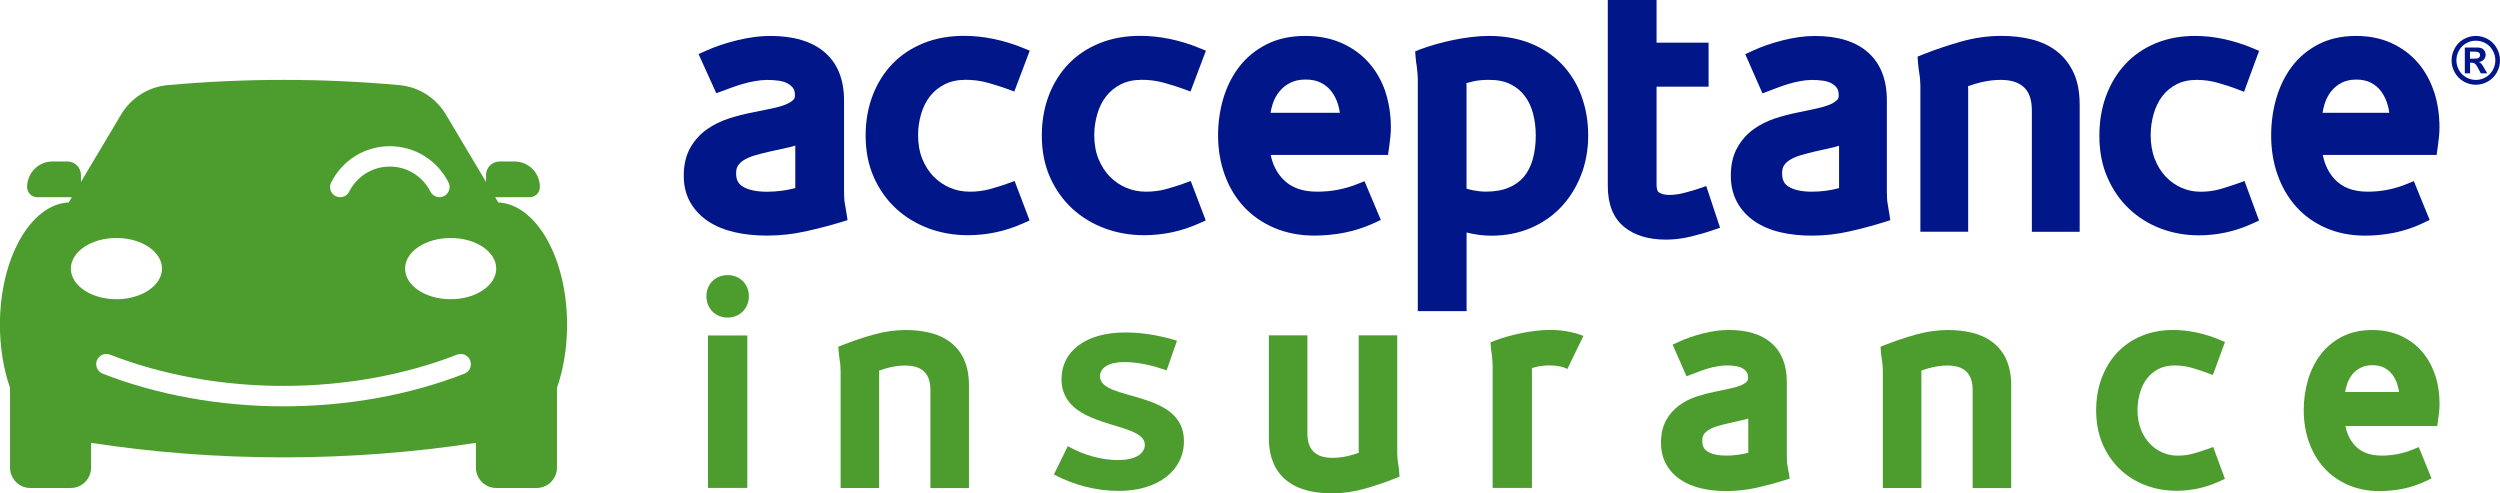
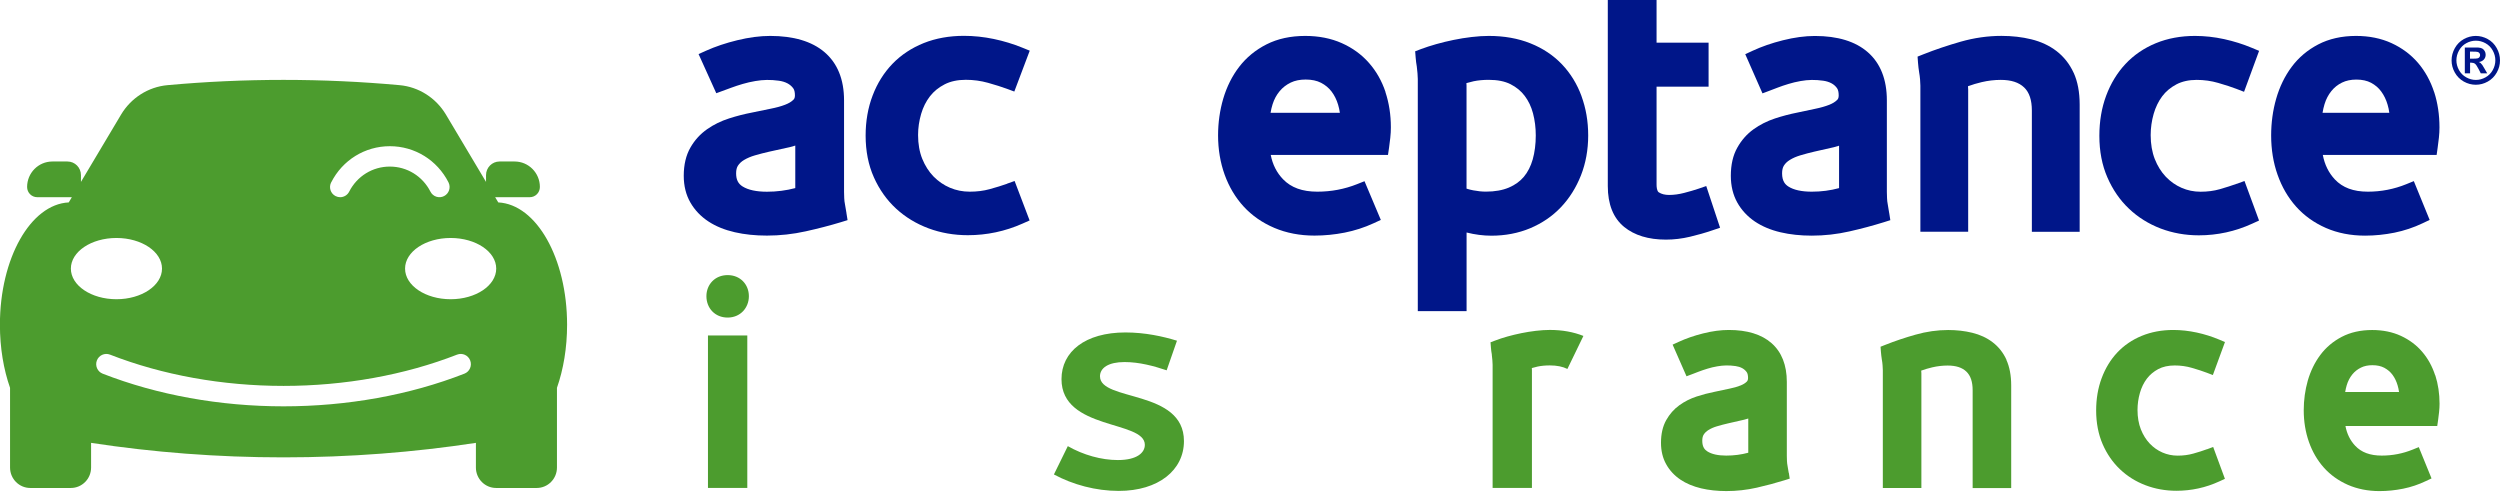
<svg xmlns="http://www.w3.org/2000/svg" width="152" height="30" viewBox="0 0 152 30" fill="none">
  <g clip-path="url(#clip0_7151_965)">
    <path d="M147.997 5.604C147.779 4.932 147.451 4.336 147.022 3.831C146.587 3.323 146.046 2.917 145.411 2.625C144.776 2.332 144.046 2.184 143.246 2.184C142.379 2.184 141.606 2.359 140.95 2.7C140.299 3.038 139.752 3.5 139.328 4.073C138.912 4.631 138.598 5.282 138.39 6.007C138.187 6.719 138.086 7.468 138.086 8.237C138.086 9.088 138.216 9.892 138.475 10.622C138.736 11.364 139.115 12.017 139.603 12.562C140.094 13.113 140.704 13.548 141.416 13.86C142.126 14.171 142.926 14.327 143.798 14.327C144.392 14.327 144.992 14.265 145.582 14.147C146.176 14.026 146.752 13.833 147.293 13.575L147.723 13.371L146.76 11.012L146.299 11.2C145.558 11.501 144.774 11.654 143.966 11.654C143.086 11.654 142.43 11.409 141.958 10.907C141.579 10.501 141.339 10.012 141.227 9.421H148.147L148.208 8.989C148.237 8.785 148.261 8.578 148.285 8.374C148.309 8.156 148.32 7.944 148.32 7.745C148.32 6.985 148.213 6.265 148 5.604H147.997ZM141.211 6.856C141.24 6.676 141.28 6.504 141.331 6.335C141.424 6.028 141.566 5.76 141.747 5.537C141.928 5.314 142.139 5.145 142.395 5.021C142.643 4.9 142.936 4.838 143.267 4.838C143.619 4.838 143.92 4.905 144.163 5.034C144.416 5.171 144.619 5.343 144.779 5.564C144.947 5.792 145.078 6.061 145.166 6.364C145.214 6.523 145.248 6.689 145.27 6.859H141.208L141.211 6.856Z" fill="#001689" />
    <path d="M135.993 11.173C135.697 11.28 135.35 11.393 134.961 11.504C134.606 11.606 134.214 11.657 133.795 11.657C133.377 11.657 132.998 11.576 132.641 11.42C132.281 11.264 131.958 11.036 131.681 10.746C131.403 10.453 131.177 10.093 131.011 9.671C130.846 9.25 130.761 8.761 130.761 8.215C130.761 7.78 130.822 7.348 130.942 6.926C131.059 6.52 131.233 6.16 131.462 5.854C131.683 5.558 131.974 5.317 132.323 5.131C132.665 4.951 133.081 4.857 133.561 4.857C134.006 4.857 134.443 4.919 134.862 5.04C135.315 5.171 135.686 5.292 135.966 5.4L136.438 5.582L137.353 3.092L136.91 2.907C136.377 2.684 135.809 2.506 135.225 2.378C134.633 2.249 134.041 2.184 133.457 2.184C132.59 2.184 131.79 2.332 131.075 2.627C130.355 2.923 129.734 3.35 129.227 3.89C128.726 4.427 128.331 5.075 128.054 5.819C127.78 6.555 127.641 7.374 127.641 8.258C127.641 9.193 127.804 10.042 128.129 10.786C128.451 11.528 128.891 12.17 129.441 12.688C129.987 13.209 130.635 13.612 131.363 13.892C132.089 14.168 132.87 14.308 133.691 14.308C134.817 14.308 135.905 14.069 136.926 13.602L137.35 13.408L136.465 11.004L135.998 11.176L135.993 11.173Z" fill="#001689" />
    <path d="M126.078 4.428C125.833 3.893 125.481 3.447 125.038 3.106C124.604 2.773 124.086 2.531 123.5 2.389C122.942 2.251 122.332 2.182 121.686 2.182C120.868 2.182 120.038 2.3 119.222 2.531C118.433 2.757 117.663 3.014 116.932 3.305L116.588 3.442L116.615 3.812C116.631 4.011 116.652 4.207 116.684 4.398C116.708 4.538 116.729 4.685 116.74 4.831C116.753 4.981 116.759 5.107 116.759 5.204V14.091H119.665V5.44C119.665 5.387 119.662 5.322 119.654 5.242C119.929 5.142 120.206 5.059 120.486 4.994C120.87 4.903 121.26 4.857 121.644 4.857C122.278 4.857 122.745 5.008 123.068 5.317C123.382 5.618 123.537 6.077 123.537 6.722V14.094H126.444V6.359C126.444 5.607 126.321 4.957 126.081 4.43L126.078 4.428Z" fill="#001689" />
    <path d="M114.863 12.957C114.833 12.769 114.804 12.592 114.775 12.422C114.751 12.307 114.737 12.181 114.732 12.052C114.724 11.904 114.721 11.778 114.721 11.67V6.104C114.721 4.833 114.332 3.847 113.564 3.176C112.817 2.52 111.735 2.187 110.345 2.187C109.743 2.187 109.09 2.276 108.404 2.448C107.727 2.617 107.108 2.832 106.559 3.087L106.111 3.294L107.159 5.677L107.602 5.51C107.716 5.467 107.874 5.405 108.079 5.328C108.274 5.252 108.495 5.177 108.735 5.105C108.97 5.032 109.22 4.973 109.479 4.927C109.945 4.844 110.367 4.839 110.857 4.908C111.047 4.935 111.215 4.989 111.359 5.067C111.489 5.137 111.599 5.233 111.689 5.357C111.759 5.451 111.793 5.607 111.793 5.806C111.793 5.962 111.743 6.034 111.697 6.077C111.585 6.19 111.425 6.289 111.223 6.37C110.983 6.464 110.697 6.547 110.377 6.612C110.02 6.684 109.652 6.762 109.279 6.845C108.826 6.934 108.367 7.055 107.916 7.203C107.439 7.361 107.002 7.581 106.618 7.858C106.212 8.148 105.879 8.527 105.626 8.981C105.364 9.446 105.234 10.021 105.234 10.69C105.234 11.302 105.367 11.848 105.626 12.312C105.882 12.772 106.242 13.159 106.692 13.465C107.13 13.76 107.655 13.983 108.255 14.123C108.834 14.26 109.473 14.327 110.159 14.327C110.924 14.327 111.695 14.241 112.449 14.069C113.18 13.903 113.876 13.717 114.521 13.516L114.932 13.387L114.865 12.957H114.863ZM111.815 8.855V11.437C111.289 11.582 110.732 11.654 110.156 11.654C109.537 11.654 109.058 11.549 108.732 11.34C108.554 11.224 108.351 11.031 108.351 10.539C108.351 10.341 108.388 10.182 108.463 10.066C108.548 9.932 108.666 9.819 108.823 9.723C109.004 9.61 109.218 9.518 109.457 9.446C109.724 9.365 110.012 9.29 110.308 9.22C110.705 9.134 111.103 9.046 111.492 8.952C111.607 8.925 111.713 8.892 111.817 8.858L111.815 8.855Z" fill="#001689" />
    <path d="M103.743 11.31L103.266 11.474C103.028 11.555 102.738 11.64 102.396 11.729C102.084 11.81 101.778 11.853 101.484 11.853C101.228 11.853 101.023 11.802 100.855 11.694C100.738 11.619 100.719 11.369 100.719 11.227V5.268H103.882V2.595H100.719V0H97.754V11.313C97.754 12.42 98.087 13.255 98.746 13.795C99.373 14.308 100.228 14.569 101.287 14.569C101.775 14.569 102.268 14.51 102.754 14.394C103.218 14.284 103.674 14.155 104.106 14.007L104.58 13.846L103.738 11.307L103.743 11.31Z" fill="#001689" />
    <path d="M96.159 5.851C95.89 5.115 95.49 4.462 94.973 3.917C94.453 3.369 93.805 2.936 93.05 2.635C92.303 2.335 91.453 2.184 90.519 2.184C90.197 2.184 89.842 2.206 89.469 2.251C89.103 2.294 88.733 2.353 88.37 2.429C88.01 2.504 87.656 2.587 87.32 2.684C86.978 2.78 86.669 2.883 86.394 2.985L86.042 3.119L86.072 3.498C86.088 3.691 86.109 3.877 86.141 4.043L86.184 4.457C86.197 4.594 86.202 4.709 86.202 4.803V18.916H89.168V14.136C89.682 14.265 90.186 14.33 90.674 14.33C91.522 14.33 92.317 14.177 93.037 13.876C93.759 13.572 94.389 13.142 94.906 12.597C95.421 12.054 95.829 11.404 96.122 10.663C96.413 9.924 96.562 9.107 96.562 8.237C96.562 7.366 96.423 6.585 96.157 5.854L96.159 5.851ZM89.159 5.053C89.303 5.01 89.45 4.973 89.597 4.94C89.866 4.884 90.178 4.854 90.519 4.854C91.047 4.854 91.493 4.943 91.842 5.12C92.194 5.298 92.482 5.537 92.703 5.83C92.93 6.131 93.101 6.488 93.207 6.891C93.319 7.315 93.375 7.769 93.375 8.234C93.375 8.766 93.311 9.258 93.189 9.693C93.071 10.107 92.89 10.461 92.653 10.746C92.421 11.023 92.114 11.246 91.741 11.404C91.354 11.568 90.885 11.651 90.344 11.651C90.098 11.651 89.842 11.624 89.576 11.573C89.431 11.546 89.296 11.512 89.165 11.469V5.201C89.165 5.153 89.165 5.102 89.157 5.051L89.159 5.053Z" fill="#001689" />
    <path d="M84.24 5.599C84.016 4.924 83.677 4.328 83.234 3.826C82.789 3.318 82.232 2.912 81.579 2.622C80.928 2.332 80.181 2.184 79.357 2.184C78.467 2.184 77.677 2.356 77.005 2.697C76.336 3.036 75.776 3.498 75.341 4.065C74.912 4.623 74.587 5.276 74.373 5.999C74.165 6.711 74.059 7.463 74.059 8.231C74.059 9.083 74.195 9.889 74.459 10.622C74.728 11.364 75.117 12.017 75.619 12.562C76.123 13.11 76.749 13.545 77.483 13.857C78.211 14.166 79.032 14.324 79.922 14.324C80.533 14.324 81.149 14.262 81.752 14.144C82.362 14.023 82.954 13.833 83.512 13.575L83.954 13.371L82.962 11.017L82.509 11.197C81.744 11.501 80.933 11.654 80.096 11.654C79.181 11.654 78.501 11.407 78.013 10.902C77.624 10.499 77.376 10.01 77.261 9.421H84.389L84.453 8.989C84.482 8.785 84.509 8.578 84.53 8.374C84.554 8.156 84.565 7.944 84.565 7.742C84.565 6.979 84.453 6.259 84.234 5.599H84.24ZM77.251 6.856C77.28 6.679 77.32 6.507 77.373 6.34C77.469 6.037 77.613 5.768 77.803 5.542C77.989 5.319 78.211 5.15 78.475 5.021C78.733 4.897 79.037 4.836 79.384 4.836C79.752 4.836 80.067 4.903 80.32 5.034C80.584 5.171 80.792 5.346 80.96 5.566C81.133 5.795 81.266 6.063 81.357 6.367C81.405 6.525 81.44 6.689 81.464 6.859H77.251V6.856Z" fill="#001689" />
-     <path d="M71.95 11.17C71.643 11.28 71.285 11.391 70.883 11.501C70.515 11.603 70.107 11.654 69.672 11.654C69.238 11.654 68.843 11.573 68.47 11.415C68.096 11.256 67.763 11.028 67.475 10.735C67.19 10.442 66.958 10.082 66.787 9.661C66.616 9.241 66.531 8.753 66.531 8.21C66.531 7.777 66.595 7.345 66.718 6.923C66.838 6.517 67.016 6.157 67.254 5.854C67.483 5.558 67.782 5.314 68.144 5.128C68.499 4.946 68.934 4.852 69.432 4.852C69.894 4.852 70.347 4.914 70.779 5.034C71.246 5.166 71.629 5.287 71.918 5.394L72.382 5.566L73.32 3.081L72.864 2.896C72.317 2.673 71.734 2.496 71.131 2.369C70.525 2.243 69.915 2.179 69.318 2.179C68.43 2.179 67.608 2.326 66.875 2.619C66.136 2.915 65.496 3.339 64.976 3.877C64.459 4.414 64.051 5.061 63.768 5.805C63.486 6.544 63.342 7.364 63.342 8.247C63.342 9.182 63.51 10.034 63.843 10.781C64.176 11.522 64.63 12.164 65.192 12.683C65.755 13.201 66.419 13.604 67.168 13.884C67.912 14.16 68.715 14.3 69.555 14.3C70.71 14.3 71.827 14.064 72.875 13.596L73.309 13.403L72.397 11.004L71.936 11.168L71.95 11.17Z" fill="#001689" />
    <path d="M51.465 12.954C51.435 12.766 51.406 12.591 51.374 12.42C51.35 12.304 51.334 12.181 51.329 12.049C51.321 11.901 51.318 11.775 51.318 11.667V6.101C51.318 4.828 50.918 3.842 50.126 3.167C49.361 2.515 48.249 2.184 46.825 2.184C46.206 2.184 45.537 2.273 44.83 2.445C44.134 2.614 43.497 2.829 42.934 3.081L42.473 3.288L43.55 5.668L44.478 5.327C44.678 5.252 44.908 5.177 45.156 5.104C45.398 5.032 45.657 4.973 45.926 4.927C46.409 4.844 46.846 4.838 47.356 4.908C47.553 4.935 47.729 4.989 47.881 5.069C48.017 5.142 48.132 5.239 48.225 5.362C48.297 5.456 48.332 5.607 48.332 5.805C48.332 5.956 48.281 6.026 48.233 6.071C48.116 6.187 47.948 6.286 47.737 6.367C47.489 6.464 47.193 6.544 46.86 6.609C46.492 6.681 46.11 6.759 45.729 6.842C45.262 6.931 44.79 7.052 44.329 7.2C43.841 7.356 43.393 7.576 42.996 7.853C42.58 8.143 42.236 8.519 41.977 8.973C41.708 9.44 41.572 10.018 41.572 10.687C41.572 11.302 41.708 11.85 41.977 12.315C42.241 12.774 42.609 13.161 43.073 13.465C43.521 13.76 44.06 13.98 44.676 14.12C45.268 14.257 45.926 14.324 46.63 14.324C47.417 14.324 48.209 14.238 48.982 14.066C49.734 13.9 50.452 13.714 51.113 13.513L51.532 13.384L51.462 12.949L51.465 12.954ZM48.353 8.849V11.436C47.806 11.581 47.228 11.657 46.63 11.657C45.988 11.657 45.489 11.549 45.15 11.337C44.878 11.168 44.756 10.921 44.756 10.539C44.756 10.343 44.793 10.184 44.868 10.072C44.958 9.935 45.078 9.822 45.241 9.725C45.43 9.612 45.652 9.518 45.9 9.446C46.174 9.365 46.473 9.29 46.777 9.22C47.188 9.134 47.593 9.045 47.998 8.951C48.124 8.922 48.244 8.89 48.356 8.849H48.353Z" fill="#001689" />
    <path d="M61.238 11.17C60.931 11.28 60.574 11.391 60.171 11.501C59.803 11.603 59.395 11.654 58.961 11.654C58.526 11.654 58.131 11.573 57.758 11.415C57.385 11.256 57.051 11.028 56.763 10.735C56.478 10.442 56.246 10.082 56.075 9.661C55.905 9.241 55.819 8.753 55.819 8.21C55.819 7.777 55.883 7.345 56.006 6.923C56.126 6.517 56.305 6.157 56.542 5.854C56.771 5.558 57.07 5.314 57.433 5.128C57.787 4.946 58.222 4.852 58.721 4.852C59.182 4.852 59.635 4.914 60.067 5.034C60.534 5.166 60.918 5.287 61.206 5.394L61.67 5.566L62.608 3.081L62.153 2.896C61.606 2.673 61.022 2.496 60.419 2.369C59.814 2.243 59.203 2.179 58.606 2.179C57.718 2.179 56.897 2.326 56.163 2.619C55.425 2.915 54.785 3.339 54.265 3.877C53.747 4.414 53.34 5.061 53.057 5.805C52.774 6.544 52.63 7.364 52.63 8.247C52.63 9.182 52.798 10.034 53.132 10.781C53.462 11.522 53.918 12.164 54.481 12.683C55.043 13.201 55.707 13.604 56.457 13.884C57.201 14.16 58.003 14.3 58.843 14.3C59.998 14.3 61.115 14.064 62.166 13.596L62.6 13.403L61.688 11.004L61.227 11.168L61.238 11.17Z" fill="#001689" />
    <path d="M30.295 12.307L30.106 11.99H32.209C32.551 11.99 32.825 11.713 32.825 11.369C32.825 10.512 32.138 9.819 31.287 9.819H30.372C29.919 9.819 29.551 10.19 29.551 10.646V11.06L27.114 6.969C26.508 5.953 25.46 5.281 24.29 5.177C21.983 4.967 19.629 4.857 17.237 4.857C14.845 4.857 12.49 4.967 10.184 5.177C9.013 5.284 7.965 5.953 7.36 6.969L4.922 11.06V10.646C4.922 10.19 4.555 9.819 4.101 9.819H3.187C2.336 9.819 1.648 10.512 1.648 11.369C1.648 11.713 1.923 11.99 2.264 11.99H4.368L4.179 12.307C1.856 12.422 -0.005 15.708 -0.005 19.745C-0.005 21.148 0.219 22.462 0.611 23.579V28.428C0.611 29.113 1.163 29.669 1.843 29.669H4.307C4.986 29.669 5.538 29.113 5.538 28.428V26.926C9.301 27.501 13.216 27.808 17.237 27.808C21.258 27.808 25.172 27.499 28.935 26.926V28.428C28.935 29.113 29.487 29.669 30.167 29.669H32.631C33.311 29.669 33.863 29.113 33.863 28.428V23.579C34.255 22.459 34.479 21.148 34.479 19.745C34.479 15.708 32.617 12.425 30.295 12.307ZM20.138 11.087C20.826 9.73 22.191 8.889 23.703 8.889C25.215 8.889 26.58 9.733 27.268 11.087C27.423 11.393 27.303 11.767 26.999 11.922C26.695 12.078 26.324 11.957 26.17 11.651C25.692 10.711 24.748 10.128 23.701 10.128C22.652 10.128 21.709 10.711 21.231 11.651C21.122 11.866 20.906 11.99 20.682 11.99C20.589 11.99 20.493 11.968 20.402 11.922C20.098 11.767 19.978 11.393 20.135 11.087H20.138ZM4.309 16.331C4.309 15.302 5.549 14.469 7.08 14.469C8.61 14.469 9.85 15.302 9.85 16.331C9.85 17.36 8.61 18.193 7.08 18.193C5.549 18.193 4.309 17.36 4.309 16.331ZM28.236 22.719C24.909 24.02 21.106 24.705 17.239 24.705C13.373 24.705 9.57 24.017 6.242 22.719C5.925 22.596 5.768 22.236 5.89 21.916C6.013 21.596 6.37 21.438 6.688 21.561C9.877 22.805 13.525 23.463 17.239 23.463C20.954 23.463 24.602 22.805 27.791 21.561C28.108 21.438 28.466 21.596 28.588 21.916C28.711 22.236 28.554 22.596 28.236 22.719ZM27.399 18.193C25.868 18.193 24.628 17.36 24.628 16.331C24.628 15.302 25.868 14.469 27.399 14.469C28.93 14.469 30.17 15.302 30.17 16.331C30.17 17.36 28.93 18.193 27.399 18.193Z" fill="#4C9C2E" />
    <path d="M108.754 28.751C108.73 28.598 108.706 28.458 108.682 28.321C108.663 28.227 108.652 28.127 108.647 28.02C108.642 27.902 108.639 27.8 108.639 27.711V23.222C108.639 22.198 108.324 21.403 107.706 20.86C107.103 20.331 106.231 20.062 105.111 20.062C104.626 20.062 104.098 20.132 103.546 20.272C102.999 20.409 102.5 20.584 102.058 20.788L101.695 20.954L102.54 22.878L102.898 22.744C102.988 22.709 103.119 22.66 103.282 22.596C103.439 22.537 103.618 22.475 103.812 22.416C104.002 22.357 104.204 22.308 104.412 22.273C104.788 22.206 105.127 22.201 105.524 22.257C105.676 22.279 105.812 22.322 105.93 22.386C106.036 22.443 106.122 22.521 106.196 22.62C106.252 22.695 106.282 22.822 106.282 22.983C106.282 23.109 106.239 23.165 106.204 23.203C106.114 23.294 105.983 23.375 105.82 23.439C105.626 23.517 105.396 23.582 105.138 23.633C104.85 23.692 104.551 23.754 104.252 23.821C103.887 23.893 103.516 23.99 103.154 24.108C102.77 24.235 102.418 24.412 102.106 24.638C101.78 24.871 101.511 25.178 101.306 25.543C101.095 25.919 100.988 26.381 100.988 26.921C100.988 27.415 101.095 27.856 101.306 28.229C101.511 28.6 101.802 28.912 102.167 29.159C102.519 29.398 102.943 29.575 103.428 29.691C103.895 29.801 104.41 29.857 104.964 29.857C105.583 29.857 106.204 29.788 106.812 29.651C107.402 29.516 107.964 29.366 108.482 29.205L108.815 29.1L108.762 28.753L108.754 28.751ZM106.295 25.444V27.526C105.871 27.641 105.423 27.7 104.956 27.7C104.458 27.7 104.071 27.614 103.807 27.445C103.663 27.354 103.498 27.195 103.498 26.8C103.498 26.639 103.527 26.51 103.588 26.419C103.658 26.309 103.754 26.22 103.879 26.142C104.026 26.051 104.196 25.976 104.391 25.919C104.607 25.855 104.839 25.793 105.076 25.739C105.399 25.669 105.716 25.597 106.031 25.521C106.122 25.5 106.21 25.476 106.295 25.446V25.444Z" fill="#4C9C2E" />
    <path d="M121.993 21.873C121.796 21.441 121.513 21.084 121.153 20.81C120.804 20.541 120.385 20.348 119.91 20.232C119.46 20.122 118.969 20.065 118.449 20.065C117.791 20.065 117.121 20.16 116.463 20.348C115.825 20.527 115.204 20.737 114.615 20.971L114.337 21.081L114.359 21.382C114.372 21.543 114.391 21.699 114.415 21.855C114.436 21.968 114.452 22.086 114.46 22.204C114.471 22.325 114.476 22.427 114.476 22.505V29.672H116.82V22.695C116.82 22.652 116.817 22.602 116.809 22.534C117.031 22.454 117.255 22.387 117.479 22.335C117.788 22.263 118.103 22.225 118.412 22.225C118.924 22.225 119.3 22.346 119.558 22.596C119.812 22.841 119.937 23.211 119.937 23.73V29.675H122.281V23.437C122.281 22.83 122.182 22.306 121.988 21.881L121.993 21.873Z" fill="#4C9C2E" />
-     <path d="M77.435 28.189C77.632 28.622 77.915 28.979 78.275 29.253C78.624 29.522 79.043 29.715 79.517 29.831C79.968 29.941 80.459 29.997 80.978 29.997C81.637 29.997 82.306 29.903 82.965 29.715C83.602 29.535 84.224 29.326 84.813 29.092L85.09 28.982L85.069 28.681C85.056 28.52 85.037 28.364 85.013 28.208C84.992 28.095 84.976 27.977 84.968 27.859C84.957 27.738 84.952 27.636 84.952 27.558V20.39H82.608V27.367C82.608 27.41 82.61 27.461 82.618 27.528C82.397 27.609 82.173 27.676 81.949 27.727C81.64 27.8 81.325 27.837 81.016 27.837C80.504 27.837 80.128 27.716 79.869 27.467C79.616 27.222 79.49 26.851 79.49 26.333V20.388H77.147V26.626C77.147 27.233 77.245 27.757 77.44 28.181L77.435 28.189Z" fill="#4C9C2E" />
-     <path d="M58.625 21.873C58.427 21.441 58.145 21.084 57.785 20.81C57.435 20.541 57.017 20.348 56.542 20.232C56.091 20.122 55.601 20.065 55.081 20.065C54.422 20.065 53.753 20.16 53.094 20.348C52.457 20.527 51.836 20.737 51.246 20.971L50.969 21.081L50.99 21.382C51.004 21.543 51.022 21.699 51.046 21.855C51.068 21.968 51.084 22.086 51.092 22.204C51.102 22.325 51.108 22.427 51.108 22.505V29.672H53.452V22.695C53.452 22.652 53.449 22.602 53.441 22.534C53.662 22.454 53.886 22.387 54.11 22.335C54.419 22.263 54.734 22.225 55.043 22.225C55.555 22.225 55.931 22.346 56.19 22.596C56.443 22.841 56.569 23.211 56.569 23.73V29.675H58.913V23.437C58.913 22.83 58.814 22.306 58.619 21.881L58.625 21.873Z" fill="#4C9C2E" />
    <path d="M134.182 27.313C133.945 27.402 133.665 27.491 133.35 27.579C133.062 27.66 132.747 27.703 132.409 27.703C132.07 27.703 131.766 27.638 131.475 27.512C131.185 27.386 130.926 27.203 130.702 26.967C130.478 26.73 130.297 26.44 130.163 26.102C130.03 25.761 129.961 25.366 129.961 24.928C129.961 24.578 130.009 24.227 130.107 23.888C130.201 23.56 130.342 23.27 130.529 23.023C130.707 22.787 130.942 22.59 131.222 22.44C131.497 22.295 131.833 22.22 132.222 22.22C132.579 22.22 132.934 22.268 133.27 22.367C133.635 22.472 133.934 22.572 134.161 22.658L134.542 22.803L135.278 20.796L134.921 20.645C134.491 20.465 134.033 20.32 133.561 20.218C133.083 20.116 132.606 20.062 132.137 20.062C131.438 20.062 130.793 20.183 130.217 20.42C129.635 20.659 129.134 21.003 128.726 21.438C128.321 21.87 128.003 22.394 127.78 22.994C127.558 23.587 127.446 24.248 127.446 24.96C127.446 25.712 127.58 26.4 127.838 26.999C128.097 27.598 128.454 28.114 128.897 28.533C129.337 28.952 129.859 29.28 130.449 29.503C131.033 29.726 131.665 29.839 132.326 29.839C133.233 29.839 134.113 29.648 134.934 29.269L135.275 29.113L134.561 27.176L134.185 27.316L134.182 27.313Z" fill="#4C9C2E" />
    <path d="M148.059 22.822C147.883 22.279 147.619 21.798 147.272 21.393C146.923 20.982 146.486 20.657 145.974 20.42C145.462 20.184 144.875 20.065 144.227 20.065C143.528 20.065 142.904 20.205 142.376 20.482C141.851 20.756 141.411 21.129 141.07 21.589C140.734 22.04 140.48 22.564 140.312 23.147C140.15 23.719 140.067 24.326 140.067 24.944C140.067 25.629 140.174 26.277 140.382 26.868C140.592 27.467 140.899 27.993 141.291 28.431C141.686 28.874 142.179 29.226 142.752 29.479C143.326 29.729 143.971 29.858 144.672 29.858C145.152 29.858 145.635 29.809 146.11 29.713C146.59 29.616 147.054 29.46 147.491 29.25L147.837 29.087L147.062 27.185L146.691 27.335C146.094 27.577 145.462 27.7 144.811 27.7C144.102 27.7 143.571 27.504 143.192 27.099C142.888 26.774 142.694 26.379 142.603 25.901H148.184L148.235 25.551C148.259 25.387 148.277 25.221 148.296 25.054C148.315 24.88 148.325 24.708 148.325 24.547C148.325 23.934 148.237 23.354 148.067 22.822H148.059ZM142.587 23.832C142.611 23.687 142.643 23.547 142.683 23.413C142.758 23.166 142.872 22.951 143.019 22.768C143.166 22.588 143.336 22.454 143.542 22.352C143.742 22.252 143.976 22.204 144.243 22.204C144.528 22.204 144.771 22.258 144.966 22.362C145.171 22.473 145.334 22.612 145.464 22.787C145.6 22.972 145.704 23.187 145.776 23.434C145.814 23.563 145.843 23.695 145.862 23.832H142.587Z" fill="#4C9C2E" />
    <path d="M90.701 21.562L90.736 21.895C90.746 22.005 90.751 22.099 90.751 22.174V29.667H93.141V22.499C93.141 22.459 93.141 22.419 93.135 22.378C93.253 22.344 93.37 22.314 93.487 22.287C93.706 22.241 93.957 22.217 94.231 22.217C94.658 22.217 95.018 22.29 95.298 22.432L96.271 20.425C95.669 20.184 94.983 20.06 94.231 20.06C93.97 20.06 93.685 20.079 93.383 20.114C93.087 20.149 92.791 20.197 92.498 20.256C92.207 20.315 91.922 20.385 91.65 20.46C91.376 20.538 91.125 20.619 90.906 20.705L90.624 20.812L90.647 21.116C90.658 21.272 90.677 21.419 90.704 21.554L90.701 21.562Z" fill="#4C9C2E" />
    <path d="M42.95 18.008C42.95 17.301 43.468 16.726 44.241 16.726C45.014 16.726 45.532 17.301 45.532 18.008C45.532 18.714 45.014 19.308 44.241 19.308C43.468 19.308 42.95 18.733 42.95 18.008ZM43.044 29.667V20.396H45.436V29.667H43.044Z" fill="#4C9C2E" />
    <path d="M66.878 22.886C66.878 22.365 67.395 22.013 68.371 22.013C69.275 22.013 70.157 22.255 70.933 22.515L71.56 20.715C70.712 20.455 69.624 20.213 68.427 20.213C65.976 20.213 64.539 21.381 64.539 23.052C64.539 26.172 69.606 25.54 69.606 27.045C69.606 27.528 69.126 27.971 67.966 27.971C66.966 27.971 65.867 27.665 64.923 27.125L64.078 28.847C65.23 29.468 66.624 29.847 68.022 29.847C70.435 29.847 71.984 28.584 71.984 26.819C71.984 23.662 66.88 24.423 66.88 22.883L66.878 22.886Z" fill="#4C9C2E" />
    <path d="M150.179 3.568H150.307C150.491 3.568 150.603 3.56 150.648 3.546C150.693 3.533 150.728 3.506 150.752 3.471C150.779 3.436 150.789 3.396 150.789 3.35C150.789 3.304 150.776 3.267 150.752 3.232C150.728 3.197 150.691 3.173 150.645 3.159C150.6 3.143 150.485 3.138 150.304 3.138H150.176V3.568H150.179ZM149.861 4.462V2.888H150.179C150.477 2.888 150.643 2.888 150.677 2.891C150.781 2.899 150.864 2.92 150.923 2.952C150.981 2.985 151.029 3.036 151.069 3.103C151.109 3.17 151.128 3.245 151.128 3.329C151.128 3.441 151.091 3.538 151.019 3.621C150.944 3.702 150.843 3.753 150.709 3.772C150.757 3.791 150.792 3.809 150.819 3.831C150.845 3.852 150.88 3.893 150.925 3.952C150.936 3.968 150.976 4.032 151.04 4.143L151.224 4.46H150.832L150.701 4.204C150.613 4.032 150.539 3.925 150.483 3.879C150.424 3.834 150.352 3.812 150.264 3.812H150.181V4.46H149.864L149.861 4.462ZM150.531 2.474C150.328 2.474 150.133 2.525 149.949 2.627C149.763 2.729 149.616 2.875 149.509 3.068C149.403 3.259 149.349 3.46 149.349 3.667C149.349 3.874 149.403 4.073 149.507 4.261C149.611 4.449 149.757 4.597 149.944 4.701C150.131 4.806 150.328 4.86 150.533 4.86C150.739 4.86 150.936 4.806 151.123 4.701C151.309 4.597 151.456 4.449 151.56 4.261C151.664 4.073 151.717 3.874 151.717 3.667C151.717 3.46 151.664 3.259 151.557 3.068C151.451 2.877 151.304 2.729 151.117 2.627C150.931 2.525 150.736 2.474 150.533 2.474M150.528 2.184C150.781 2.184 151.024 2.249 151.253 2.375C151.485 2.501 151.667 2.684 151.8 2.923C151.933 3.159 152 3.409 152 3.67C152 3.93 151.936 4.175 151.805 4.408C151.675 4.642 151.493 4.825 151.261 4.957C151.029 5.088 150.784 5.153 150.528 5.153C150.272 5.153 150.027 5.088 149.795 4.957C149.563 4.825 149.381 4.642 149.251 4.408C149.12 4.175 149.056 3.928 149.056 3.67C149.056 3.412 149.123 3.162 149.256 2.923C149.389 2.686 149.571 2.504 149.803 2.375C150.035 2.249 150.277 2.184 150.531 2.184" fill="#001689" />
  </g>
  <defs>
    <clipPath id="clip0_7151_965">
      <rect width="152" height="30" fill="white" />
    </clipPath>
  </defs>
</svg>